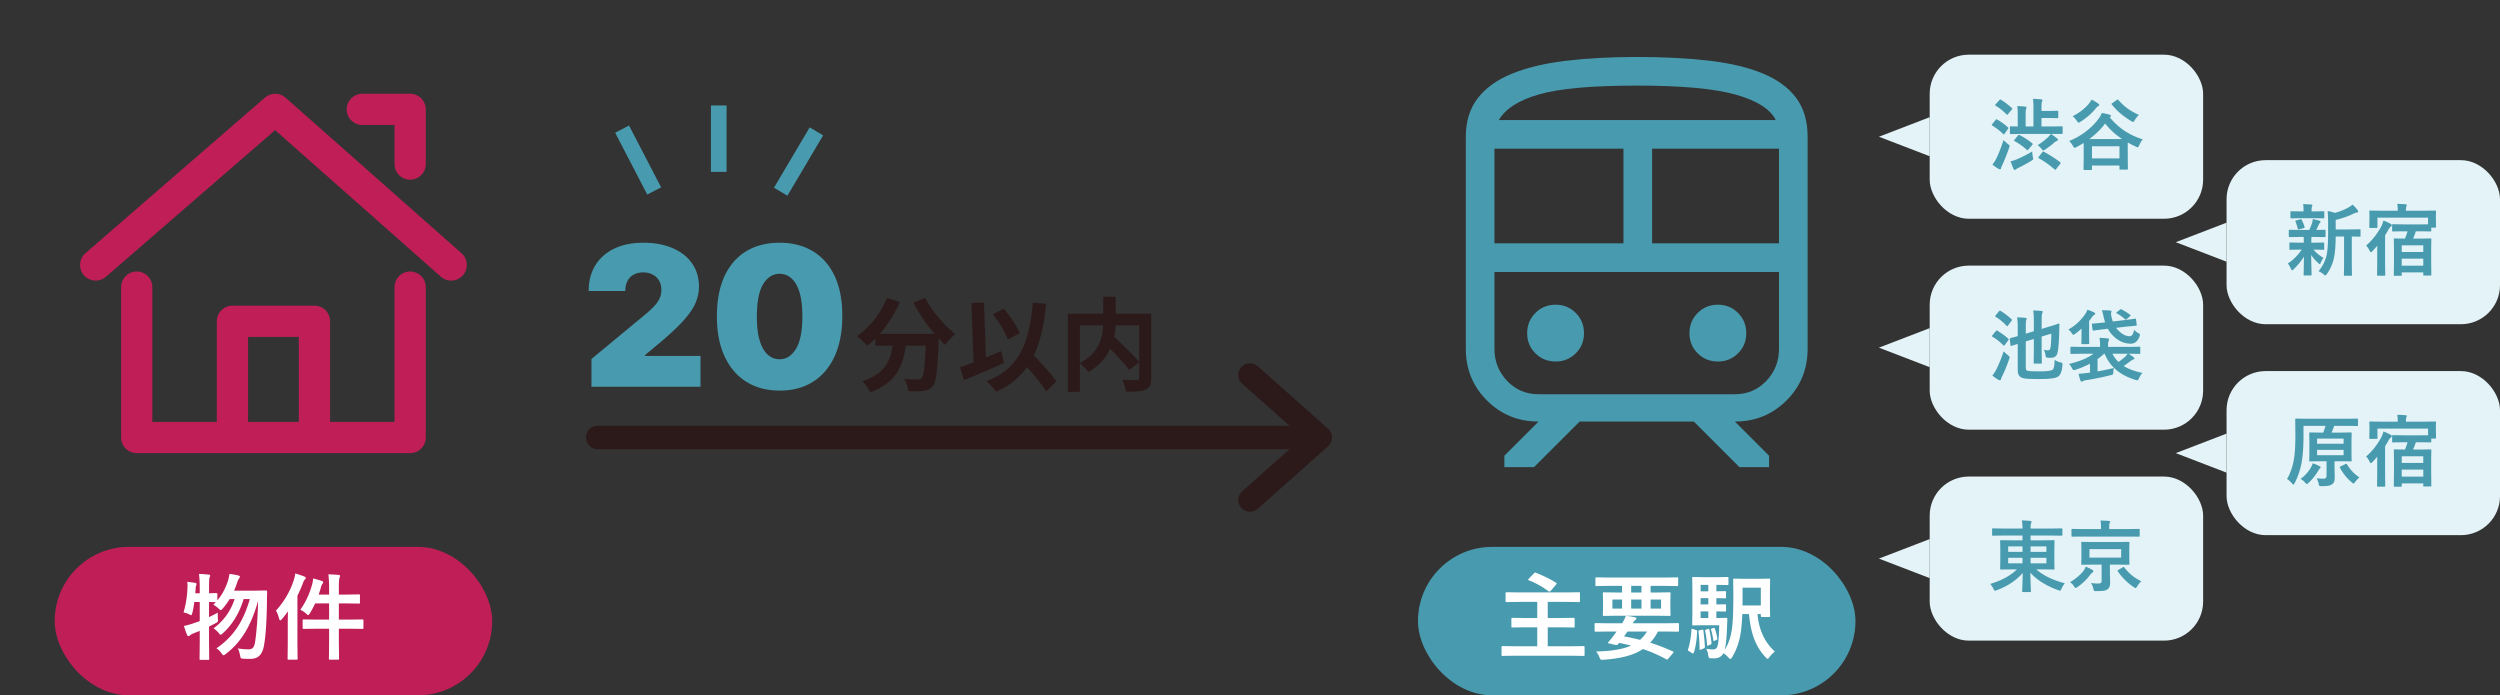
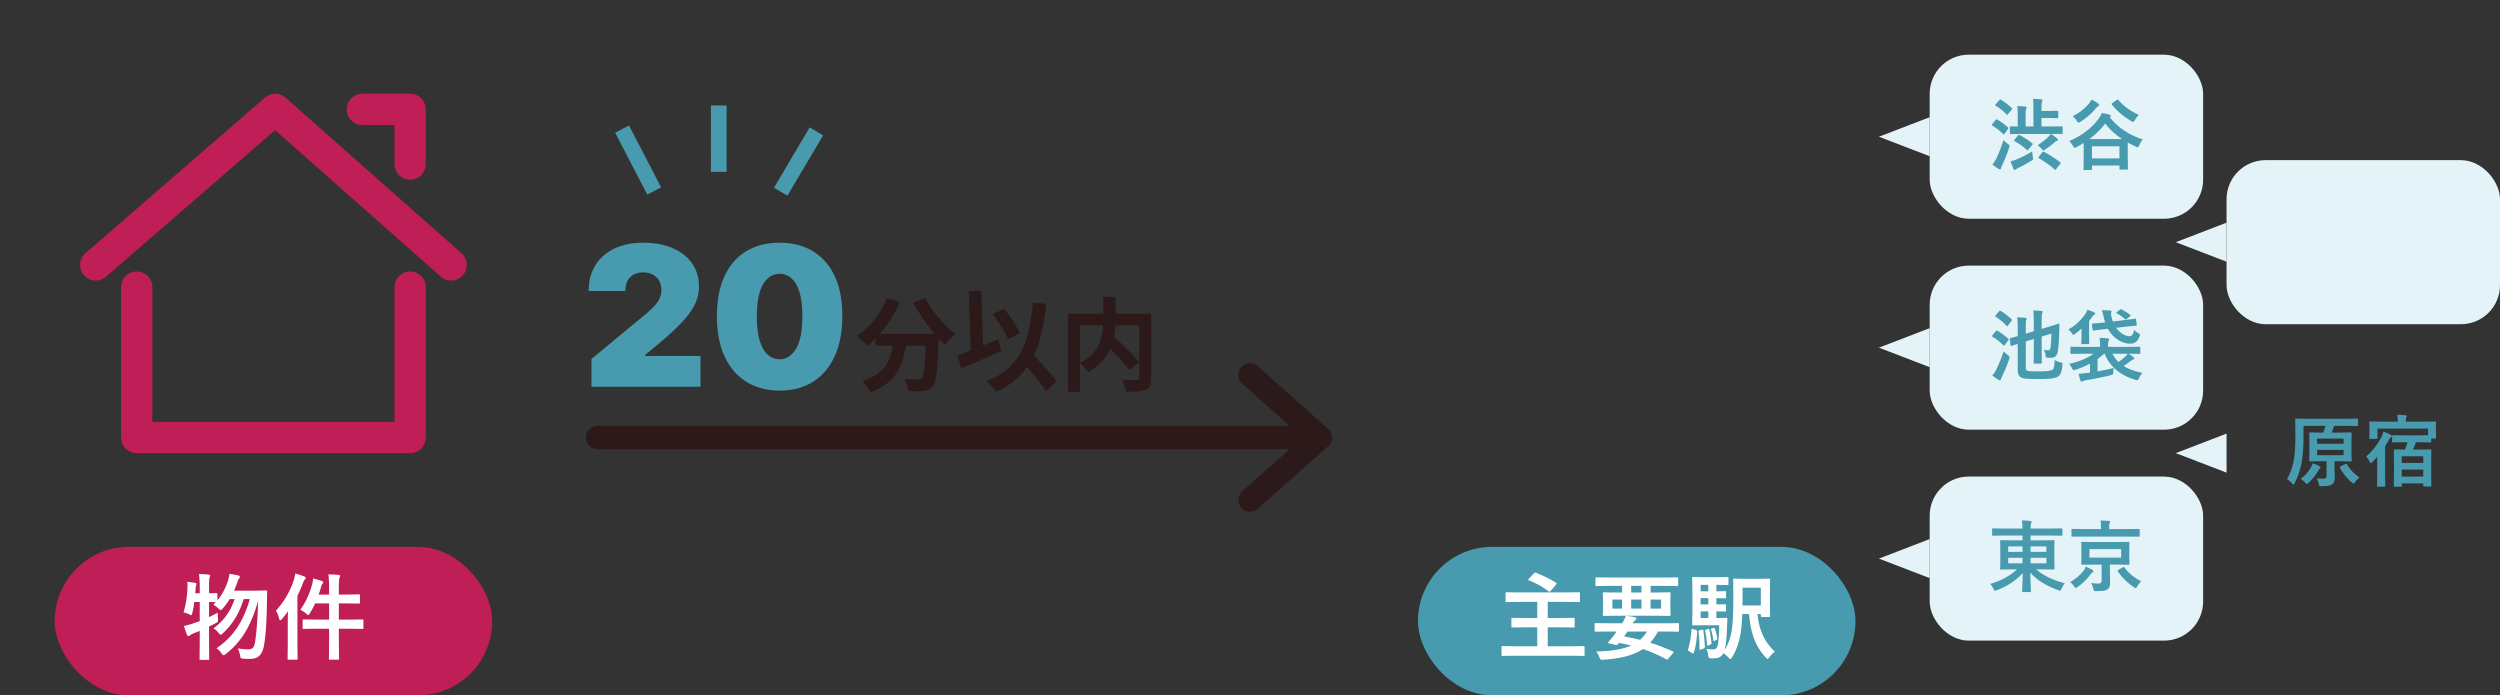
<svg xmlns="http://www.w3.org/2000/svg" width="640" height="178" viewBox="0 0 640 178" fill="none">
  <rect x="0" y="0" width="640" height="178" fill="#333333" stroke="none" />
  <mask id="mask0_1453_20591" style="mask-type:alpha" maskUnits="userSpaceOnUse" x="0" y="0" width="140" height="140">
    <path fill="#D9D9D9" d="M0 0h140v140H0z" />
  </mask>
  <g mask="url(#mask0_1453_20591)" stroke="#BF1E56" stroke-width="8" stroke-linecap="round" stroke-linejoin="round">
    <path d="M105 73.5V112H35V73.5m-10.5-5.67L70.455 28 115.5 67.83M92.75 28H105v14" />
-     <path d="M59.5 112V82.25h21V112" />
  </g>
  <rect x="14" y="140" width="112" height="38" rx="19" fill="#BF1E56" />
  <path d="M46.984 156.77c.586-1.938.922-4.032 1.008-6.282a9.13 9.13 0 00-.047-1.547c.86.102 1.528.192 2.004.27.242.047.364.144.364.293 0 .101-.032.226-.094.375-.07.148-.117.422-.14.82-.032.516-.063.906-.095 1.172h1.149v-1.312c0-1.352-.063-2.563-.188-3.633.907.031 1.73.09 2.473.176.258.023.387.101.387.234 0 .086-.051.254-.153.504-.093.234-.14 1.125-.14 2.672v1.359l1.875-.047c.172 0 .258.082.258.246v1.629c1.14-1.351 2.03-2.976 2.671-4.875.203-.672.348-1.312.434-1.922.969.149 1.719.286 2.25.41.273.079.41.192.41.34 0 .133-.078.293-.234.481-.133.148-.297.515-.492 1.101a23.299 23.299 0 01-.762 1.969h5.59l2.543-.047c.226 0 .34.106.34.317a57.97 57.97 0 00-.047 1.863c-.047 5.148-.282 8.996-.704 11.543-.203 1.391-.617 2.387-1.242 2.988-.562.539-1.34.809-2.332.809-.734 0-1.308-.016-1.722-.047-.391-.024-.621-.078-.692-.164-.062-.07-.129-.297-.199-.68-.14-.726-.332-1.324-.574-1.793.922.156 1.855.235 2.8.235.548 0 .95-.196 1.208-.586.187-.297.332-.766.433-1.407.422-3.046.668-6.504.739-10.371-.938 3.321-2.094 6.078-3.47 8.274a19.99 19.99 0 01-4.757 5.261c-.305.227-.508.34-.61.34-.124 0-.292-.152-.503-.457a4.567 4.567 0 00-1.313-1.312c2.328-1.578 4.215-3.528 5.66-5.848 1.164-1.867 2.125-4.121 2.883-6.762h-1.582c-1.094 3.602-2.863 6.516-5.309 8.743-.257.257-.449.386-.574.386-.117 0-.277-.136-.48-.41a5.945 5.945 0 00-1.348-1.23c2.586-1.891 4.387-4.387 5.403-7.489h-1.266a17.675 17.675 0 01-1.781 2.426c-.25.274-.418.41-.504.41-.094 0-.27-.129-.528-.386a7.118 7.118 0 00-1.37-1.008l.632-.645c-.086 0-.305-.008-.656-.023-.414-.008-.774-.016-1.078-.024v3.868c.953-.461 1.699-.84 2.238-1.137 0 .719.012 1.258.035 1.617.016.188.024.313.024.375 0 .18-.047.316-.141.41-.063.063-.223.16-.48.293a32.24 32.24 0 01-1.676.856v4.066l.047 4.219c0 .125-.016.199-.047.222-.032.024-.106.036-.223.036h-1.945c-.125 0-.2-.016-.223-.047-.023-.032-.035-.102-.035-.211l.047-4.196v-2.976c-.203.086-.762.308-1.676.668-.422.195-.68.34-.773.433-.157.157-.293.235-.41.235-.165 0-.29-.09-.376-.27-.195-.468-.468-1.242-.82-2.32a20.438 20.438 0 002.25-.621c.406-.133 1.008-.34 1.805-.621v-4.899h-1.395a22.803 22.803 0 01-.504 2.813c-.109.383-.21.574-.304.574-.063 0-.239-.082-.528-.246-.375-.188-.847-.348-1.418-.48zm37.078-9.739c.899.024 1.77.071 2.614.141.258.031.386.117.386.258 0 .07-.019.156-.058.258a9.79 9.79 0 00-.082.222c-.117.32-.176 1.211-.176 2.672v1.629h2.04l3.07-.047c.14 0 .226.016.257.047.024.031.035.101.035.211v1.84c0 .125-.02.199-.058.222-.031.024-.11.036-.234.036l-3.07-.047h-2.04v4.148h2.73l3.293-.047c.125 0 .204.016.235.047.023.031.035.102.035.211v1.875c0 .133-.016.215-.047.246-.023.031-.098.047-.223.047l-3.292-.047h-2.73v3.481l.046 4.171c0 .125-.016.204-.047.235-.031.023-.102.035-.21.035H84.46c-.125 0-.2-.016-.223-.047-.023-.031-.035-.105-.035-.223l.047-4.148v-3.504h-3.21l-3.294.047c-.125 0-.203-.02-.234-.059-.024-.031-.035-.109-.035-.234v-1.875c0-.125.02-.199.058-.223.024-.023.094-.035.211-.035l3.293.047h3.211v-4.148h-3.574c-.367.82-.817 1.66-1.348 2.519-.195.32-.34.481-.434.481-.07 0-.246-.129-.527-.387-.383-.367-.879-.695-1.488-.984 1.352-1.907 2.352-4.043 3-6.411a6.417 6.417 0 00.27-1.605c.851.203 1.578.41 2.18.621.273.094.41.215.41.363a.448.448 0 01-.141.328c-.157.157-.301.477-.434.961a40.474 40.474 0 01-.574 1.852h2.66v-1.559c0-1.523-.063-2.73-.188-3.621zm-13.418 9.293c2.094-2.32 3.606-4.898 4.536-7.734a9.09 9.09 0 00.41-1.793c1.078.328 1.844.59 2.297.785.257.117.386.23.386.34 0 .148-.078.293-.234.433-.164.165-.332.485-.504.961a33.508 33.508 0 01-1.394 3.188v12.434l.046 3.667c0 .125-.015.204-.046.235-.032.023-.102.035-.211.035h-2.051c-.125 0-.2-.016-.223-.047-.023-.031-.035-.105-.035-.223l.047-3.667v-5.497c0-.578.016-1.554.047-2.929-.61.843-1.13 1.508-1.559 1.992-.21.211-.347.316-.41.316-.117 0-.21-.144-.281-.433-.25-.907-.524-1.594-.82-2.063z" fill="#fff" />
-   <path d="M233.82 77.486l3.042-1.222c1.638 3.302 4.888 7.072 7.722 9.256-.832.65-2.028 1.898-2.626 2.782-.546-.494-1.092-1.066-1.664-1.664v.182c-.286 7.852-.598 10.92-1.508 12.012-.65.832-1.352 1.092-2.366 1.222-.884.13-2.392.13-3.926.078-.052-.936-.468-2.236-1.014-3.12 1.43.104 2.782.13 3.432.13.468 0 .754-.052 1.04-.364.52-.546.806-2.86 1.04-8.294h-5.122c-.65 4.992-2.34 9.438-9.074 11.96-.39-.884-1.3-2.158-2.054-2.86 5.876-1.898 7.228-5.304 7.748-9.1h-4.394v-1.82a19.59 19.59 0 01-2.08 1.872c-.572-.702-1.898-1.95-2.652-2.496 3.25-2.184 6.11-5.772 7.67-9.724l3.328.962a31.183 31.183 0 01-5.148 8.19h14.04c-2.054-2.392-4.004-5.252-5.434-7.982zm27.248 7.8l-3.042 1.612c-.65-1.794-2.314-4.524-3.874-6.448l2.808-1.404c1.69 1.898 3.328 4.446 4.108 6.24zm-4.758 4.602l.702 3.042a450.18 450.18 0 01-10.218 4.394l-1.04-3.302a71.584 71.584 0 003.458-1.274l-.52-15.184 3.224-.13.468 14.066c1.3-.546 2.626-1.092 3.926-1.612zm14.118 7.774l-2.652 2.574c-.962-1.69-2.938-4.082-4.862-6.266-1.898 2.704-4.472 4.784-7.904 6.318-.442-.676-1.716-2.08-2.47-2.73 8.242-3.12 10.92-9.412 11.882-20.098l3.406.312c-.546 5.33-1.482 9.672-3.172 13.208 2.158 2.236 4.576 4.862 5.772 6.682zm6.032-14.352v9.594c4.914-2.548 5.798-6.396 5.928-9.594h-5.928zm18.252-3.016v16.432c0 1.664-.338 2.522-1.43 3.016-1.066.494-2.73.546-5.044.546-.104-.884-.572-2.262-1.014-3.068 1.534.078 3.276.052 3.77.052.494-.026.65-.156.65-.624V83.31h-6.058a19.705 19.705 0 01-.364 2.938c2.21 2.002 5.018 4.68 6.422 6.474l-2.548 2.002c-1.04-1.43-2.99-3.536-4.888-5.434-1.014 2.184-2.756 4.316-5.59 5.98-.442-.624-1.404-1.716-2.158-2.288v7.332h-3.094v-20.02h9.048v-4.316h3.198v4.316h9.1z" fill="#2C1A1B" />
+   <path d="M233.82 77.486l3.042-1.222c1.638 3.302 4.888 7.072 7.722 9.256-.832.65-2.028 1.898-2.626 2.782-.546-.494-1.092-1.066-1.664-1.664v.182c-.286 7.852-.598 10.92-1.508 12.012-.65.832-1.352 1.092-2.366 1.222-.884.13-2.392.13-3.926.078-.052-.936-.468-2.236-1.014-3.12 1.43.104 2.782.13 3.432.13.468 0 .754-.052 1.04-.364.52-.546.806-2.86 1.04-8.294h-5.122c-.65 4.992-2.34 9.438-9.074 11.96-.39-.884-1.3-2.158-2.054-2.86 5.876-1.898 7.228-5.304 7.748-9.1h-4.394v-1.82a19.59 19.59 0 01-2.08 1.872c-.572-.702-1.898-1.95-2.652-2.496 3.25-2.184 6.11-5.772 7.67-9.724l3.328.962a31.183 31.183 0 01-5.148 8.19h14.04c-2.054-2.392-4.004-5.252-5.434-7.982zm27.248 7.8l-3.042 1.612c-.65-1.794-2.314-4.524-3.874-6.448l2.808-1.404c1.69 1.898 3.328 4.446 4.108 6.24zm-4.758 4.602a450.18 450.18 0 01-10.218 4.394l-1.04-3.302a71.584 71.584 0 003.458-1.274l-.52-15.184 3.224-.13.468 14.066c1.3-.546 2.626-1.092 3.926-1.612zm14.118 7.774l-2.652 2.574c-.962-1.69-2.938-4.082-4.862-6.266-1.898 2.704-4.472 4.784-7.904 6.318-.442-.676-1.716-2.08-2.47-2.73 8.242-3.12 10.92-9.412 11.882-20.098l3.406.312c-.546 5.33-1.482 9.672-3.172 13.208 2.158 2.236 4.576 4.862 5.772 6.682zm6.032-14.352v9.594c4.914-2.548 5.798-6.396 5.928-9.594h-5.928zm18.252-3.016v16.432c0 1.664-.338 2.522-1.43 3.016-1.066.494-2.73.546-5.044.546-.104-.884-.572-2.262-1.014-3.068 1.534.078 3.276.052 3.77.052.494-.026.65-.156.65-.624V83.31h-6.058a19.705 19.705 0 01-.364 2.938c2.21 2.002 5.018 4.68 6.422 6.474l-2.548 2.002c-1.04-1.43-2.99-3.536-4.888-5.434-1.014 2.184-2.756 4.316-5.59 5.98-.442-.624-1.404-1.716-2.158-2.288v7.332h-3.094v-20.02h9.048v-4.316h3.198v4.316h9.1z" fill="#2C1A1B" />
  <path d="M151.415 99v-7.102l13.565-11.222c.9-.746 1.669-1.444 2.308-2.095.651-.663 1.149-1.344 1.492-2.042.355-.698.532-1.474.532-2.326 0-.935-.201-1.734-.603-2.397a3.913 3.913 0 00-1.634-1.527c-.698-.367-1.503-.55-2.414-.55-.912 0-1.717.183-2.415.55a3.825 3.825 0 00-1.598 1.616c-.379.71-.568 1.574-.568 2.592h-9.375c0-2.557.574-4.758 1.722-6.605 1.148-1.846 2.77-3.267 4.865-4.261 2.095-.995 4.551-1.492 7.369-1.492 2.911 0 5.433.468 7.563 1.403 2.143.923 3.794 2.225 4.954 3.906 1.172 1.681 1.758 3.652 1.758 5.913 0 1.397-.29 2.787-.87 4.172-.58 1.373-1.622 2.895-3.125 4.564s-3.64 3.657-6.41 5.966l-3.409 2.84v.213h14.205V99h-27.912zm48.162.994c-3.302-.011-6.155-.775-8.558-2.29-2.403-1.515-4.256-3.7-5.558-6.552-1.302-2.853-1.947-6.274-1.935-10.263.012-4 .663-7.398 1.953-10.192 1.302-2.793 3.149-4.918 5.54-6.374 2.403-1.456 5.256-2.184 8.558-2.184 3.303 0 6.155.734 8.558 2.202 2.403 1.456 4.256 3.58 5.558 6.374 1.302 2.794 1.947 6.185 1.935 10.174 0 4.013-.651 7.446-1.953 10.299-1.302 2.852-3.155 5.036-5.557 6.551-2.392 1.504-5.238 2.255-8.541 2.255zm0-8.025c1.705 0 3.101-.888 4.19-2.664 1.101-1.787 1.646-4.592 1.634-8.416 0-2.497-.249-4.54-.746-6.126-.497-1.586-1.184-2.758-2.059-3.515-.876-.77-1.883-1.154-3.019-1.154-1.704 0-3.095.864-4.173 2.592-1.077 1.728-1.627 4.463-1.651 8.203-.012 2.545.231 4.64.728 6.286.497 1.633 1.184 2.84 2.06 3.622.888.781 1.9 1.172 3.036 1.172z" fill="#489BAE" />
  <path d="M209 33.635l-9.141 15.44M184.004 27l-.007 17m-16.526 4.881l-8.214-15.825" stroke="#489BAE" stroke-width="4" />
  <path d="M320 96l18 16-18 16m-167-16h179.5" stroke="#2C1A1B" stroke-width="6" stroke-linecap="round" stroke-linejoin="round" />
  <mask id="mask1_1453_20591" style="mask-type:alpha" maskUnits="userSpaceOnUse" x="349" y="0" width="140" height="140">
    <path fill="#D9D9D9" d="M349 0h140v140H349z" />
  </mask>
  <g mask="url(#mask1_1453_20591)">
-     <path d="M375.25 89.295V35c0-3.926 1.015-7.207 3.044-9.844 2.029-2.636 4.938-4.729 8.725-6.278 3.788-1.55 8.391-2.652 13.808-3.31 5.417-.656 11.475-.984 18.173-.984 6.965 0 13.157.318 18.575.955 5.418.637 9.992 1.73 13.723 3.28 3.731 1.549 6.572 3.631 8.524 6.248 1.952 2.616 2.928 5.927 2.928 9.933v54.295c0 5.212-1.801 9.62-5.402 13.22-3.601 3.601-8.007 5.402-13.22 5.402l8.75 8.75v2.916h-7.591l-11.666-11.666h-29.242l-11.667 11.666h-7.59v-2.916l8.75-8.75c-5.213 0-9.62-1.801-13.22-5.402-3.601-3.6-5.402-8.008-5.402-13.22zM419 21.912c-11.525 0-19.88.755-25.065 2.265-5.185 1.509-8.597 3.696-10.234 6.56h70.897c-1.378-2.8-4.794-4.97-10.245-6.512-5.452-1.542-13.903-2.313-25.353-2.313zm-36.421 40.385h33.033v-24.23h-33.033v24.23zm40.362 0h32.48v-24.23h-32.48v24.23zm-24.694 30.251c2.021 0 3.736-.697 5.143-2.092 1.407-1.395 2.111-3.115 2.111-5.162 0-2.047-.704-3.774-2.111-5.18-1.407-1.408-3.122-2.112-5.143-2.112-2.047 0-3.774.704-5.181 2.111-1.407 1.407-2.111 3.134-2.111 5.18 0 2.047.704 3.768 2.111 5.163 1.407 1.395 3.134 2.092 5.181 2.092zm41.543 0c2.022 0 3.737-.697 5.144-2.092s2.111-3.115 2.111-5.162c0-2.047-.704-3.774-2.111-5.18-1.407-1.408-3.122-2.112-5.144-2.112-2.046 0-3.773.704-5.18 2.111-1.407 1.407-2.111 3.134-2.111 5.18 0 2.047.704 3.768 2.111 5.163 1.407 1.395 3.134 2.092 5.18 2.092zm-45.918 8.376h50.256c3.183 0 5.861-1.132 8.034-3.397 2.173-2.265 3.259-5.009 3.259-8.232V69.626h-72.842v19.669c0 3.223 1.086 5.967 3.259 8.232 2.172 2.265 4.85 3.397 8.034 3.397z" fill="#489BAE" />
-   </g>
+     </g>
  <rect x="363" y="140" width="112" height="38" rx="19" fill="#489BAE" />
  <path d="M390.488 160.59l-3.316.047c-.125 0-.199-.016-.223-.047-.023-.031-.035-.106-.035-.223v-1.969c0-.156.086-.234.258-.234l3.316.047h3.047v-4.125h-4.605l-3.246.047c-.125 0-.2-.016-.223-.047-.023-.031-.035-.102-.035-.211v-2.004c0-.125.015-.199.047-.223.031-.023.101-.035.211-.035l3.246.047H401l3.211-.047c.125 0 .199.016.223.047.023.031.035.102.035.211v2.004c0 .125-.016.199-.047.223-.031.023-.102.035-.211.035l-3.211-.047h-4.781v4.125h3.316l3.305-.047c.18 0 .269.078.269.234v1.969c0 .125-.015.203-.047.235-.023.023-.097.035-.222.035l-3.305-.047h-3.316v4.851h6.164l3-.046c.179 0 .269.078.269.234v2.027c0 .125-.015.199-.047.223-.031.023-.105.035-.222.035l-3-.047h-14.707l-3.024.047c-.125 0-.199-.016-.222-.047-.024-.031-.035-.101-.035-.211v-2.027c0-.156.085-.234.257-.234l3.024.046h5.859v-4.851h-3.047zm2.696-13.969c2.086.836 3.804 1.691 5.156 2.567.109.07.164.136.164.199 0 .054-.047.14-.141.258l-1.418 1.64c-.125.125-.218.188-.281.188-.055 0-.129-.032-.223-.094a21.317 21.317 0 00-5.039-2.813c-.125-.046-.187-.101-.187-.164 0-.039.055-.129.164-.269l1.324-1.36c.125-.125.219-.187.281-.187.039 0 .106.012.2.035zm18.539 3.363l-3.024.047c-.125 0-.203-.015-.234-.047-.024-.031-.035-.101-.035-.211v-1.711c0-.124.019-.199.058-.222.024-.024.094-.035.211-.035l3.024.047h14.589l3.024-.047c.125 0 .203.015.234.047.024.031.035.101.035.21v1.711c0 .125-.015.2-.046.223-.032.024-.106.035-.223.035l-3.024-.047h-3.761v1.7h1.511l3.329-.047c.132 0 .211.015.234.047.023.031.035.105.035.222l-.047 1.77v1.957l.047 1.769c0 .133-.015.211-.047.235-.031.023-.105.035-.222.035l-3.329-.047h-10.136l-3.34.047c-.125 0-.199-.016-.223-.047-.023-.031-.035-.105-.035-.223l.047-1.769v-1.957l-.047-1.77c0-.133.016-.211.047-.234.031-.024.102-.035.211-.035l3.34.047h1.324v-1.7h-3.527zm13.511 5.813v-2.309h-2.683v2.309h2.683zm-5.015 0v-2.309h-2.637v2.309h2.637zm-7.442 0h2.473v-2.309h-2.473v2.309zm4.805-4.113h2.637v-1.7h-2.637v1.7zm-6.152 9.984l-2.977.047c-.156 0-.234-.086-.234-.258v-1.711c0-.156.078-.234.234-.234l2.977.047h3.843c.368-.563.68-1.196.938-1.899.812.07 1.594.192 2.344.363.242.063.363.168.363.317 0 .14-.086.265-.258.375-.172.109-.406.39-.703.844h8.648l2.977-.047c.156 0 .234.078.234.234v1.711c0 .172-.078.258-.234.258l-2.977-.047h-2.167a12.456 12.456 0 01-1.993 2.859c1.743.539 3.672 1.282 5.789 2.227.125.055.188.117.188.187 0 .063-.047.153-.141.27l-1.172 1.371c-.179.188-.289.281-.328.281a.4.4 0 01-.176-.07c-2.062-1.117-4.07-1.996-6.023-2.637-2.219 1.524-5.57 2.434-10.055 2.731a7.788 7.788 0 01-.41.023c-.187 0-.324-.051-.41-.152-.07-.078-.16-.258-.269-.539a5.3 5.3 0 00-.833-1.442c3.875-.07 6.86-.574 8.954-1.511-.571-.149-1.586-.379-3.047-.692-.016.016-.106.125-.27.328-.125.149-.269.223-.433.223-.063 0-.133-.008-.211-.023l-1.735-.387c-.133-.031-.199-.09-.199-.176 0-.047.02-.094.059-.141l.574-.691c.359-.406.656-.781.891-1.125l.667-.914h-2.425zm10.207 0h-4.992c-.305.453-.602.867-.891 1.242 1.523.289 2.891.586 4.101.891a9.456 9.456 0 001.782-2.133zm18.48-1.606h-4.137l-2.507.047c-.133 0-.211-.019-.235-.058-.023-.031-.035-.11-.035-.235l.047-2.918v-5.976l-.047-2.953c0-.125.016-.199.047-.223.031-.023.105-.035.223-.035l2.507.047h3.868l2.379-.047c.125 0 .199.016.222.047.024.031.035.101.035.211v1.535c0 .125-.015.203-.046.234-.032.024-.102.035-.211.035l-2.379-.046h-.457v1.652l2.214-.047c.125 0 .2.016.223.047.024.031.035.101.035.211v1.324c0 .125-.015.199-.047.223-.031.023-.101.035-.211.035l-.667-.012a84.105 84.105 0 00-1.547-.035v1.605l2.214-.023c.125 0 .2.012.223.035.024.024.035.094.035.211v1.348c0 .125-.015.199-.047.222-.031.024-.101.036-.211.036-.031 0-.132-.004-.304-.012-.578-.016-1.215-.027-1.91-.035v1.699h.433l2.11-.047c.179 0 .269.074.269.223v.093l-.07 1.582c-.086 3.118-.297 5.231-.633 6.34.992-1.539 1.633-3.453 1.922-5.742.211-1.531.316-4.371.316-8.519l-.047-3.739c0-.132.02-.211.059-.234.031-.023.109-.035.234-.035l2.684.047h3.504l2.683-.047c.141 0 .227.015.258.047.024.031.035.105.035.222l-.046 2.403v4.511l.046 2.368c0 .125-.015.203-.046.234-.04.023-.122.035-.247.035h-1.816c-.18 0-.269-.098-.269-.293v-.457h-.844c.344 4.031 1.824 7.231 4.441 9.598-.406.297-.875.769-1.406 1.418-.211.304-.363.457-.457.457-.094 0-.254-.129-.481-.387-1.406-1.477-2.457-3.238-3.152-5.285-.547-1.617-.922-3.551-1.125-5.801h-1.723a48.567 48.567 0 01-.339 4.371c-.344 2.539-1.106 4.778-2.286 6.715-.187.289-.324.434-.41.434-.078 0-.246-.129-.504-.387a7.059 7.059 0 00-1.289-1.125c-.476.883-1.254 1.324-2.332 1.324-.476 0-.82-.008-1.031-.023-.195-.024-.316-.074-.363-.153-.039-.07-.094-.285-.164-.644a5.451 5.451 0 00-.481-1.606c.719.094 1.313.141 1.781.141.446 0 .774-.207.985-.621.312-.711.488-2.567.527-5.567zm10.653-9.621h-4.676v2.11c0 1.14-.008 1.957-.024 2.449h4.7v-4.559zm-15.411 7.77h1.969v-1.699h-1.969v1.699zm0-6.832h1.969v-1.652h-1.969v1.652zm0 3.351h1.969v-1.605h-1.969v1.605zm-1.968 6.293l.726.247c.172.054.274.105.305.152.023.039.035.121.035.246-.078 2.172-.359 3.973-.844 5.402-.054.149-.129.223-.222.223a.377.377 0 01-.211-.082l-.844-.551c-.164-.078-.246-.16-.246-.246 0-.039.019-.109.058-.211.454-1.359.743-3.031.868-5.015.007-.157.046-.235.117-.235.031 0 .117.024.258.07zm2.308.188c.11-.016.18-.023.211-.023.086 0 .137.074.152.222.219 1.766.348 3.18.387 4.242 0 .172-.097.293-.293.364l-.75.269a.84.84 0 01-.222.059c-.071 0-.106-.074-.106-.223 0-1.523-.09-3-.269-4.43a1.197 1.197 0 01-.012-.129c0-.101.101-.175.305-.222l.597-.129zm1.559-.188a.63.63 0 01.187-.046c.071 0 .121.074.153.222.211.946.394 2.086.55 3.422v.106c0 .117-.097.218-.293.304l-.503.211a.65.65 0 01-.223.082c-.063 0-.098-.074-.106-.222-.109-1.399-.277-2.59-.503-3.575a.803.803 0 01-.024-.14c0-.063.086-.129.258-.199l.504-.165zm1.418-.257a.428.428 0 01.164-.047c.055 0 .105.058.152.176.274.75.488 1.593.645 2.531a.873.873 0 01.011.117c0 .086-.066.168-.199.246l-.515.258a.402.402 0 01-.188.07c-.062 0-.101-.062-.117-.187-.188-1.18-.387-2.086-.598-2.719a.57.57 0 01-.035-.152c0-.055.074-.106.223-.153l.457-.14z" fill="#fff" />
  <rect x="494" y="14" width="70" height="42" rx="10" fill="#E4F3F7" />
  <path d="M481 35l13-5v10l-13-5z" fill="#E4F3F7" />
  <path d="M517.545 34.285l-2.783.04c-.104 0-.17-.014-.196-.04-.019-.026-.029-.084-.029-.176v-1.552c0-.105.013-.166.039-.186.026-.02.088-.03.186-.03l1.777.04v-3.106c0-.95-.039-1.656-.117-2.119.729.02 1.416.065 2.06.137.215.026.323.094.323.205a.984.984 0 01-.117.4c-.085.157-.127.596-.127 1.319v3.164h2.001v-4.707c0-1.042-.039-1.833-.117-2.373.762.02 1.462.065 2.1.137.215.019.322.084.322.195 0 .11-.039.244-.117.4-.085.163-.127.59-.127 1.28v1.084h2.178l1.904-.04c.104 0 .166.013.186.04.019.026.029.084.029.175v1.465c0 .104-.013.166-.039.186-.026.02-.085.029-.176.029l-1.904-.04h-2.178v2.169h2.441l2.784-.04c.13 0 .195.072.195.216v1.503c0 .15-.065.225-.195.225h-2.764c.736.534 1.247.921 1.533 1.162.15.11.225.222.225.332 0 .15-.114.257-.342.323-.13.039-.329.166-.596.38-.56.528-1.341 1.127-2.343 1.797-.241.163-.401.244-.479.244-.104 0-.251-.133-.439-.4a5.312 5.312 0 00-.997-.957c1.055-.677 1.941-1.364 2.657-2.06.28-.26.521-.534.722-.82h-7.48zm-7.49 7.852a7.92 7.92 0 001.025-1.602c.58-1.204 1.191-2.763 1.836-4.678.313.333.68.668 1.104 1.006.292.215.439.381.439.498 0 .085-.039.238-.117.46a43.88 43.88 0 01-1.787 4.482c-.183.39-.28.654-.293.79-.02.163-.101.245-.244.245a.734.734 0 01-.381-.098 13.222 13.222 0 01-1.582-1.103zm10.205-3.38c0 .444.052.932.156 1.466.052.227.078.38.078.459 0 .13-.166.296-.498.498a39.321 39.321 0 01-3.32 1.806c-.391.209-.609.342-.655.4-.071.092-.153.137-.244.137s-.185-.08-.283-.244c-.234-.475-.498-1.142-.791-2.002a7.77 7.77 0 001.553-.478 31.504 31.504 0 004.004-2.041zm2.978.099a29.88 29.88 0 014.16 2.666c.092.071.137.136.137.195 0 .052-.032.12-.097.205l-1.055 1.357c-.104.124-.179.186-.225.186-.045 0-.127-.046-.244-.137a22.388 22.388 0 00-3.994-2.832c-.078-.046-.117-.088-.117-.127 0-.045.039-.12.117-.224l.879-1.143c.097-.13.182-.195.254-.195a.52.52 0 01.185.048zm-6.22-4.278a16.87 16.87 0 013.242 2.12c.078.058.117.12.117.185 0 .045-.046.123-.137.234l-.976 1.162c-.104.124-.186.186-.244.186-.033 0-.092-.033-.176-.098-.847-.814-1.888-1.562-3.125-2.246-.078-.046-.117-.091-.117-.137 0-.045.045-.127.136-.244l.879-1.064c.078-.098.153-.147.225-.147a.52.52 0 01.176.05zm-4.815-9.062c.918.547 1.865 1.263 2.842 2.148.078.059.117.11.117.156s-.049.127-.146.244l-.957 1.133c-.105.137-.176.205-.215.205-.033 0-.088-.036-.166-.107a14.026 14.026 0 00-2.793-2.236c-.085-.053-.127-.101-.127-.147 0-.046.045-.124.137-.234l.927-1.035c.111-.118.186-.176.225-.176.026 0 .078.016.156.049zm-.928 5.088c1.088.625 2.009 1.295 2.764 2.011.078.065.117.12.117.166 0 .059-.045.144-.136.254l-.821 1.162c-.104.15-.179.225-.224.225-.059 0-.118-.04-.176-.117-.729-.73-1.657-1.452-2.783-2.168-.092-.065-.137-.117-.137-.157 0-.032.045-.107.137-.224l.859-1.055c.085-.11.16-.166.225-.166.039 0 .097.023.175.069zm37.286 5.078c-.326.325-.638.846-.938 1.562-.15.32-.27.479-.361.479-.078 0-.238-.062-.479-.186a29.761 29.761 0 01-2.08-1.055v3.262l.039 3.457c0 .104-.016.17-.049.196-.026.019-.088.029-.185.029h-1.709c-.104 0-.166-.017-.186-.049-.019-.02-.029-.078-.029-.176v-.82h-7.041v.937c0 .137-.072.205-.215.205h-1.709c-.111 0-.179-.013-.205-.039-.019-.026-.029-.081-.029-.166l.039-3.515v-1.64c0-.802-.007-1.322-.02-1.563-.618.39-1.23.745-1.836 1.064-.241.117-.403.176-.488.176-.091 0-.225-.153-.4-.46-.345-.611-.677-1.038-.996-1.278a18.082 18.082 0 004.521-2.608c1.211-.95 2.23-1.995 3.057-3.135a5.68 5.68 0 00.8-1.435c.788.123 1.469.277 2.042.459.188.065.283.153.283.264 0 .11-.062.218-.186.322l-.097.078c2.226 2.702 5.045 4.58 8.457 5.635zm-13.018 1.758v3.105h7.041V37.44h-7.041zm-.684-1.837h8.428c-1.764-1.158-3.219-2.486-4.365-3.984-1.042 1.413-2.396 2.741-4.063 3.984zm12.705-6.181a5.56 5.56 0 00-1.064 1.338c-.189.306-.329.459-.42.459-.085 0-.231-.065-.439-.196-2.032-1.184-3.705-2.61-5.02-4.277-.052-.065-.078-.117-.078-.156 0-.052.075-.12.225-.205l1.132-.801c.111-.065.192-.098.245-.098.039 0 .097.04.175.117a13.654 13.654 0 002.5 2.286c.756.527 1.67 1.038 2.744 1.533zm-12.119-3.916c.515.234 1.088.573 1.719 1.015.163.111.244.225.244.342 0 .117-.101.231-.303.342-.136.078-.315.238-.537.479-1.067 1.334-2.395 2.5-3.984 3.496-.228.15-.381.224-.459.224-.111 0-.257-.146-.439-.44-.339-.513-.7-.92-1.084-1.22a13.035 13.035 0 004.003-3.017 7.08 7.08 0 00.84-1.221z" fill="#489BAE" />
  <rect x="494" y="68" width="70" height="42" rx="10" fill="#E4F3F7" />
  <path d="M481 89l13-5v10l-13-5z" fill="#E4F3F7" />
  <path d="M525.982 92.123c.469.32.977.537 1.524.654.221.059.358.105.41.137.052.046.078.127.078.244 0 .052-.003.134-.01.244-.091 1.446-.413 2.41-.966 2.891-.339.273-.889.465-1.651.576-.762.11-1.865.166-3.31.166-1.719 0-2.901-.039-3.545-.117-.489-.059-.866-.166-1.133-.322-.56-.313-.84-.931-.84-1.856v-6.699l-1.601.498a.47.47 0 01-.127.03c-.072 0-.114-.076-.127-.225l-.186-1.543v-.078c0-.079.075-.14.225-.186a32.522 32.522 0 001.816-.498v-2.217c0-1.048-.052-1.907-.156-2.578.859.02 1.553.059 2.08.117.241.04.361.111.361.215 0 .046-.036.166-.107.362-.078.214-.117.774-.117 1.68v1.806l2.06-.625v-2.422c0-1.309-.052-2.275-.156-2.9.944.026 1.637.068 2.08.126.228.02.342.085.342.196 0 .084-.039.23-.117.44-.098.227-.147.894-.147 2.001v1.963l1.66-.508a36.381 36.381 0 002.09-.654c.384-.13.58-.199.586-.205h.049c.104 0 .156.062.156.186l-.039 2.021c-.078 2.91-.254 4.756-.527 5.537-.235.677-.785 1.016-1.651 1.016-.377 0-.66-.013-.849-.04-.202-.019-.323-.061-.362-.126-.039-.059-.078-.228-.117-.508a3.998 3.998 0 00-.459-1.387c.41.098.746.147 1.006.147.339 0 .557-.14.654-.42.15-.43.245-1.716.284-3.858l-2.481.752V89.8l.039 3.056c0 .105-.013.17-.039.196-.026.02-.094.03-.205.03h-1.621c-.104 0-.166-.014-.186-.04-.019-.026-.029-.088-.029-.185l.039-3.057v-3.02l-2.06.615v6.622c0 .449.101.729.302.84.215.143 1.296.214 3.243.214 1.953 0 3.085-.166 3.398-.498.273-.3.42-1.116.439-2.451zm-15.947 4.014c.378-.45.707-.948.986-1.494a34.99 34.99 0 001.915-4.707c.312.332.68.667 1.103 1.005.28.222.42.394.42.518 0 .085-.039.238-.117.459a33.38 33.38 0 01-1.807 4.424c-.15.286-.247.543-.293.771-.045.163-.133.244-.263.244a.712.712 0 01-.362-.117 11.146 11.146 0 01-1.582-1.103zm2.119-16.553c.957.58 1.892 1.292 2.803 2.139.078.078.117.13.117.156 0 .039-.039.12-.117.244l-.898 1.201c-.092.124-.16.186-.205.186-.04 0-.092-.03-.157-.088-.898-.964-1.839-1.738-2.822-2.324-.091-.059-.137-.105-.137-.137 0-.04.046-.114.137-.225l.879-1.054c.098-.105.176-.157.234-.157a.39.39 0 01.166.059zm-.84 5.078a15.42 15.42 0 012.784 2.041c.091.072.136.137.136.195 0 .046-.039.12-.117.225l-.879 1.182c-.097.13-.172.195-.224.195-.039 0-.091-.033-.157-.098a13.78 13.78 0 00-2.802-2.207c-.078-.058-.117-.11-.117-.156 0-.032.032-.091.097-.176l.86-1.064c.11-.13.198-.196.263-.196.039 0 .091.02.156.06zm21.407 5.898l-2.5.04c-.131 0-.196-.072-.196-.215v-1.407c0-.143.065-.214.196-.214l2.5.039h4.902v-.156c0-.827-.046-1.55-.137-2.169.463.014 1.149.062 2.061.147.241.033.361.117.361.254 0 .117-.042.264-.127.44-.078.182-.117.618-.117 1.308v.176h5.547l2.5-.04c.098 0 .156.014.176.04.013.02.019.078.019.175v1.407c0 .104-.01.166-.029.185-.02.02-.075.03-.166.03l-2.5-.04h-.283c.514.326.94.626 1.279.899.124.078.186.179.186.303 0 .136-.088.221-.264.254-.169.058-.384.185-.645.38a46.4 46.4 0 01-1.816 1.3c1.296.807 2.9 1.396 4.814 1.767-.319.325-.618.784-.898 1.377-.156.345-.303.517-.439.517-.072 0-.212-.032-.42-.097-3.959-1.172-6.605-3.405-7.94-6.7h-.137c-.436.417-.996.876-1.679 1.377v3.145a63.854 63.854 0 004.16-.879c-.059.241-.101.606-.127 1.094-.007.3-.042.478-.107.537-.059.065-.235.133-.528.205a70.582 70.582 0 01-6.406 1.299c-.391.091-.638.172-.742.244-.117.078-.215.117-.293.117-.137 0-.244-.088-.322-.263-.137-.359-.303-.938-.499-1.739a34.303 34.303 0 002.139-.215c.202-.02.469-.052.801-.097V93.1a24.872 24.872 0 01-3.721 1.562c-.247.065-.4.098-.459.098-.117 0-.263-.166-.439-.498-.228-.456-.482-.824-.762-1.104 2.656-.605 4.743-1.471 6.26-2.597h-3.203zm9.609 2.1a16.128 16.128 0 001.777-1.396 4.67 4.67 0 00.557-.703h-3.877a7.523 7.523 0 001.543 2.1zm4.248-11.084c.052-.006.091-.01.117-.01.072 0 .114.072.127.215l.176 1.338c.013.059.02.098.02.117 0 .072-.072.12-.215.147-1.218.11-2.103.195-2.657.254l-2.421.283c.13.202.27.374.42.517 1.028 1.094 2.047 1.641 3.056 1.641.554 0 .928-.547 1.123-1.64.261.286.599.553 1.016.8.325.163.488.303.488.42 0 .065-.036.218-.107.46-.45 1.243-1.201 1.864-2.256 1.864-1.738 0-3.307-.739-4.707-2.216a6.99 6.99 0 01-1.133-1.602l-1.045.117a214.938 214.938 0 00-2.617.342.939.939 0 01-.117.01c-.078 0-.127-.072-.147-.215l-.176-1.338v-.098c0-.084.069-.133.206-.146l.371-.03c.625-.051 1.38-.126 2.265-.224l.557-.059a11.872 11.872 0 01-.479-1.826c-.11-.475-.231-.901-.361-1.279.762 0 1.403.02 1.924.059.358.02.537.107.537.263a.691.691 0 01-.078.283.849.849 0 00-.039.284c0 .169.026.38.078.634.098.489.225.941.381 1.358l3.056-.362a90.641 90.641 0 002.002-.263c.411-.059.622-.091.635-.098zm-17.07 2.764c1.751-.957 3.219-2.318 4.404-4.082a3.83 3.83 0 00.44-.977c.709.228 1.276.456 1.699.684.215.117.322.228.322.332 0 .13-.101.244-.303.342-.175.09-.361.293-.556.605-.248.339-.482.638-.703.899v4.052l.039 1.66c0 .163-.088.245-.264.245h-1.543c-.104 0-.166-.017-.186-.05-.019-.025-.029-.09-.029-.194l.039-1.514v-1.123c0-.469.007-.837.02-1.104a20.628 20.628 0 01-1.641 1.338c-.26.176-.413.264-.459.264-.085 0-.225-.147-.42-.44a4.108 4.108 0 00-.859-.937zm13.594-5.137c.787.39 1.526.856 2.216 1.397.085.078.127.136.127.175 0 .052-.055.12-.166.206l-.84.703c-.123.104-.208.156-.253.156-.046 0-.108-.04-.186-.117a10.478 10.478 0 00-2.1-1.504c-.097-.052-.146-.095-.146-.127 0-.033.049-.091.146-.176l.86-.674c.097-.065.159-.098.185-.098.033 0 .085.02.157.06z" fill="#489BAE" />
  <rect x="494" y="122" width="70" height="42" rx="10" fill="#E4F3F7" />
  <path d="M481 143l13-5v10l-13-5z" fill="#E4F3F7" />
  <path d="M512.652 137.1l-2.461.039c-.104 0-.166-.013-.185-.039-.02-.026-.029-.085-.029-.176v-1.445c0-.105.013-.167.039-.186.026-.02.084-.029.175-.029l2.461.039h5.108c0-.762-.056-1.455-.166-2.08.82.019 1.539.065 2.158.136.215.026.322.095.322.205 0 .105-.039.251-.117.44-.085.176-.127.609-.127 1.299h5.479l2.461-.039c.136 0 .205.071.205.215v1.445c0 .143-.069.215-.205.215l-2.461-.039h-5.479v1.22h3.106l2.773-.039c.117 0 .189.017.215.049.019.026.029.091.029.195l-.039 1.875v3.301l.039 1.875c0 .104-.013.169-.039.195-.026.02-.094.03-.205.03l-2.773-.039h-1.661c1.83 1.582 4.274 2.767 7.334 3.554a5.503 5.503 0 00-.859 1.387c-.143.345-.27.518-.381.518-.052 0-.205-.046-.459-.137-3.105-1.126-5.485-2.62-7.139-4.482.014 1.035.043 2.148.088 3.339.007.176.017.371.03.586.019.489.029.759.029.811 0 .104-.013.169-.039.195-.026.02-.088.029-.186.029h-1.797c-.11 0-.175-.016-.195-.048-.019-.02-.029-.078-.029-.176 0-.052.01-.319.029-.801.065-1.419.104-2.705.117-3.857-1.686 1.92-3.893 3.388-6.621 4.404-.254.091-.413.137-.478.137-.124 0-.257-.16-.401-.479a4.926 4.926 0 00-.839-1.26c2.877-.839 5.162-2.08 6.855-3.72h-1.299l-2.773.039c-.111 0-.176-.013-.196-.039-.019-.026-.029-.088-.029-.186l.039-1.875V140.4l-.039-1.875c0-.117.013-.188.039-.214.026-.02.088-.03.186-.03l2.773.039h2.725v-1.22h-5.108zm11.221 7.119v-1.416h-4.043v1.416h4.043zm0-4.336h-4.043v1.396h4.043v-1.396zm-9.775 4.336h3.662v-1.416h-3.662v1.416zm0-2.94h3.662v-1.396h-3.662v1.396zm21.679-2.519h6.377l2.754-.039c.111 0 .176.013.196.039.019.026.029.088.029.185l-.039 1.612v2.187l.039 1.611c0 .105-.013.17-.039.196-.02.019-.082.029-.186.029l-2.754-.039h-2.021v2.021l.058 2.52c0 .488-.052.859-.156 1.113a1.6 1.6 0 01-.488.645c-.235.195-.563.325-.986.39-.398.059-1.026.088-1.885.088l-.264.01c-.182 0-.303-.042-.361-.127-.046-.065-.098-.224-.156-.478a3.7 3.7 0 00-.616-1.465c.736.084 1.348.127 1.836.127.358 0 .606-.065.742-.196.105-.11.157-.286.157-.527v-4.121h-2.237l-2.734.039c-.117 0-.189-.013-.215-.039-.019-.026-.029-.088-.029-.186l.039-1.611v-2.187l-.039-1.612c0-.11.016-.175.049-.195.026-.02.091-.029.195-.029l2.734.039zm7.237 3.984v-2.168h-8.116v2.168h8.116zm-9.932-5.381l-2.549.02c-.11 0-.179-.013-.205-.039-.019-.02-.029-.072-.029-.156v-1.573c0-.104.013-.166.039-.185.032-.02.098-.03.195-.03l2.549.039h4.775v-.341c0-.853-.045-1.465-.136-1.836.618 0 1.338.032 2.158.097.202.02.303.088.303.205 0 .059-.049.199-.147.42-.052.235-.078.612-.078 1.133v.322h5.039l2.539-.039c.104 0 .169.013.195.039.02.026.03.085.03.176v1.573c0 .13-.075.195-.225.195l-2.539-.02h-11.914zm15.098 11.455c-.384.313-.733.739-1.045 1.28-.189.306-.329.459-.42.459-.085 0-.238-.082-.459-.245a15.1 15.1 0 01-4.102-4.052.286.286 0 01-.058-.147c0-.045.068-.117.205-.215l1.152-.673c.111-.065.186-.098.225-.098.052 0 .11.052.176.156 1.093 1.472 2.535 2.65 4.326 3.535zm-18.262.225c1.432-.846 2.578-1.807 3.437-2.881.287-.384.482-.758.586-1.123.736.326 1.309.612 1.719.859.156.098.235.212.235.342 0 .137-.079.251-.235.342-.15.072-.332.251-.547.537a13.564 13.564 0 01-3.252 3.135c-.26.176-.423.264-.488.264-.111 0-.251-.14-.42-.42-.293-.463-.638-.814-1.035-1.055z" fill="#489BAE" />
-   <rect x="570" y="95" width="70" height="42" rx="10" fill="#E4F3F7" />
  <path d="M557 116l13-5v10l-13-5z" fill="#E4F3F7" />
  <path d="M589.697 109.016v2.646c0 2.988-.198 5.433-.595 7.334a18.305 18.305 0 01-1.68 4.678c-.15.267-.257.4-.322.4-.059 0-.179-.114-.362-.342-.423-.488-.843-.859-1.259-1.113.716-1.191 1.263-2.653 1.64-4.385.332-1.562.498-3.759.498-6.591l-.039-4.239c0-.117.016-.189.049-.215.026-.019.091-.029.195-.029l2.676.039h10.264l2.656-.039c.111 0 .176.016.195.049.02.026.03.091.03.195v1.436c0 .104-.013.166-.039.185-.027.02-.088.03-.186.03l-2.676-.039h-3.203a15.895 15.895 0 01-.664 1.728h2.266l2.636-.039c.118 0 .189.013.215.039.02.02.029.075.029.166l-.039 1.934v3.154l.039 1.895c0 .104-.013.169-.039.195-.026.019-.094.029-.205.029l-2.636-.039h-1.504v1.66l.058 2.5c0 .482-.055.85-.166 1.104a1.477 1.477 0 01-.498.615c-.26.195-.573.326-.937.391-.384.071-.977.107-1.778.107-.325 0-.517-.029-.576-.088-.052-.058-.107-.244-.166-.556-.163-.619-.335-1.078-.517-1.377.722.078 1.302.117 1.738.117.534 0 .801-.251.801-.752v-3.721h-1.582l-2.627.039c-.111 0-.176-.013-.196-.039-.019-.026-.029-.088-.029-.185l.039-1.895v-3.154l-.039-1.934c0-.137.075-.205.225-.205l2.627.039h.722c.202-.469.401-1.045.596-1.728h-5.635zm10.264 7.519v-1.377h-6.787v1.377h6.787zm-6.787-4.248v1.309h6.787v-1.309h-6.787zm-4.219 10.332c1.12-.866 1.966-1.793 2.539-2.783a4.91 4.91 0 00.547-1.221c.592.17 1.165.404 1.719.703.215.118.322.218.322.303 0 .091-.072.199-.215.322-.124.118-.26.31-.41.577a13.016 13.016 0 01-2.461 3.076c-.234.215-.381.322-.439.322-.072 0-.218-.12-.44-.361-.358-.417-.745-.73-1.162-.938zm15.059-.4a6.799 6.799 0 00-1.114 1.201c-.169.241-.302.361-.4.361-.091 0-.231-.088-.42-.263a12.712 12.712 0 01-3.047-3.76.387.387 0 01-.049-.156c0-.072.085-.147.254-.225l1.221-.596a.67.67 0 01.205-.058c.059 0 .117.052.176.156a10.289 10.289 0 003.174 3.34zm11.162-9.004l-2.578.039c-.105 0-.166-.013-.186-.039-.019-.026-.029-.085-.029-.176v-1.426c0-.104.013-.166.039-.185.026-.02.085-.03.176-.03l2.578.04h4.443c1.042 0 1.696-.007 1.963-.02v-1.699h-12.959v2.422c0 .104-.013.166-.039.185-.026.02-.088.029-.186.029h-1.64c-.104 0-.166-.013-.186-.039-.019-.026-.029-.084-.029-.175l.039-2.159v-.722l-.039-1.143c0-.104.013-.166.039-.185.026-.02.085-.03.176-.03l2.627.039h4.433v-.283c0-.592-.045-1.084-.136-1.474.755.019 1.468.058 2.138.117.215.019.323.078.323.176 0 .078-.043.211-.127.4-.065.137-.098.41-.098.82v.244h4.883l2.617-.039c.137 0 .205.072.205.215l-.039 1.006v.859l.039 2.071c0 .149-.068.224-.205.224h-1.016v.762c0 .104-.013.166-.039.186-.026.019-.088.029-.185.029l-2.559-.039h-1.162a15.793 15.793 0 01-.713 1.865h1.934l2.519-.039c.104 0 .17.016.196.049.019.026.029.091.029.195l-.039 2.598v2.695l.039 3.74c0 .111-.013.176-.039.196-.026.019-.088.029-.186.029h-1.592c-.117 0-.188-.013-.214-.039-.02-.026-.03-.088-.03-.186v-.576h-5.517v.645c0 .104-.017.166-.049.185-.02.02-.078.03-.176.03h-1.582c-.104 0-.166-.013-.185-.04-.02-.026-.03-.084-.03-.175l.039-3.77v-2.402l-.039-2.93c0-.117.013-.189.039-.215.026-.019.085-.029.176-.029l2.52.039h.107c.313-.755.537-1.377.674-1.865h-1.162zm-.332 8.789h5.517v-1.787h-5.517v1.787zm0-5.205v1.719h5.517v-1.719h-5.517zm-9.121.058c1.497-1.263 2.806-2.916 3.925-4.961.209-.442.381-.921.518-1.435a13.51 13.51 0 011.797.82c.228.111.342.238.342.381 0 .13-.088.251-.264.361-.195.124-.407.404-.635.84-.228.417-.501.869-.82 1.358v7.578l.039 2.558c0 .105-.016.17-.049.196-.026.019-.091.029-.195.029h-1.621c-.111 0-.179-.013-.205-.039-.02-.026-.03-.088-.03-.186l.039-2.558v-2.119c0-1.211.007-2.139.02-2.784-.26.313-.674.778-1.24 1.397-.209.189-.342.283-.401.283-.084 0-.198-.14-.341-.42a4.8 4.8 0 00-.879-1.299z" fill="#489BAE" />
  <rect x="570" y="41" width="70" height="42" rx="10" fill="#E4F3F7" />
  <path d="M557 62l13-5v10l-13-5z" fill="#E4F3F7" />
-   <path d="M593.535 69.43a9.714 9.714 0 002.061-4.053c.267-1.107.4-3.027.4-5.762v-2.178c0-1.334-.039-2.473-.117-3.417.664.11 1.276.27 1.836.478a13.803 13.803 0 003.467-1.387 5.552 5.552 0 001.054-.732c.443.364.879.837 1.309 1.416.091.13.137.257.137.38 0 .138-.101.219-.303.245-.221.02-.482.098-.781.234a21.43 21.43 0 01-4.659 1.64v2.442h3.418l2.725-.039c.104 0 .166.013.186.04.019.025.029.084.029.175v1.465c0 .104-.013.166-.039.185-.026.02-.085.03-.176.03-.02 0-.107-.003-.264-.01-.52-.013-1.106-.023-1.757-.03v7.042l.039 2.763c0 .111-.013.18-.039.206-.02.019-.072.029-.157.029h-1.65c-.104 0-.166-.013-.186-.04-.019-.025-.029-.09-.029-.195l.039-2.763v-7.041h-2.139c-.019 2.539-.192 4.466-.517 5.781a11.637 11.637 0 01-1.729 3.799c-.188.254-.328.38-.42.38-.065 0-.211-.094-.439-.282a4.417 4.417 0 00-1.299-.801zm-4.951-8.77l-2.461.04c-.13 0-.195-.072-.195-.216V59.04c0-.143.065-.215.195-.215l2.461.04h2.578c.261-.508.514-1.143.762-1.905.071-.215.117-.508.137-.879.273.052.592.124.957.215.462.124.722.192.781.205.163.052.244.147.244.283 0 .11-.052.212-.156.303-.111.091-.212.244-.303.459-.247.56-.456 1-.625 1.318l2.168-.039c.104 0 .166.013.185.04.02.025.03.084.03.175v1.445c0 .105-.013.166-.039.186-.026.02-.085.03-.176.03l-2.461-.04h-.918c-.033.098-.049.466-.049 1.104v.361h.684l2.402-.04c.104 0 .166.014.186.04.019.026.029.085.029.176v1.416c0 .11-.013.176-.039.195-.026.02-.085.03-.176.03l-2.402-.04h-.137a9.412 9.412 0 002.559 2.1 6.542 6.542 0 00-.703 1.28c-.085.214-.163.322-.235.322-.097 0-.237-.095-.42-.284a10.055 10.055 0 01-1.787-2.08c.013 1.114.036 2.272.069 3.477.026.911.039 1.439.039 1.582 0 .104-.017.17-.049.195-.026.02-.091.03-.196.03h-1.582c-.104 0-.166-.017-.185-.05-.02-.019-.029-.078-.029-.175 0-.11.013-.703.039-1.778.019-.97.032-1.917.039-2.841-.619 1.041-1.485 2.119-2.598 3.232-.208.189-.348.283-.42.283-.111 0-.218-.133-.322-.4a5.537 5.537 0 00-.781-1.338 12.27 12.27 0 003.535-3.555h-.498l-2.422.04c-.104 0-.166-.014-.186-.04-.019-.026-.029-.087-.029-.185V62.3c0-.104.013-.166.039-.186.026-.02.085-.03.176-.03l2.422.04h1.045v-.361c0-.534-.007-.902-.02-1.104h-1.162zm3.857-4.804h-3.515l-2.364.038c-.104 0-.166-.012-.185-.038-.02-.027-.029-.085-.029-.176v-1.387c0-.104.013-.166.039-.186.026-.02.084-.029.175-.029l2.364.04h.781v-.538c0-.547-.042-.99-.127-1.328a36.66 36.66 0 012.08.107c.215.02.322.078.322.176 0 .065-.039.18-.117.342-.065.117-.097.358-.097.723v.517h.673l2.344-.039c.117 0 .186.013.205.04.02.025.03.084.03.175v1.387c0 .104-.013.166-.04.185-.026.02-.091.03-.195.03l-2.344-.04zm-4.775.927a.455.455 0 01-.068-.185c0-.072.081-.124.244-.157l1.025-.302a.683.683 0 01.166-.03c.072 0 .134.056.186.166.286.495.534 1.097.742 1.807a.484.484 0 01.029.137c0 .078-.075.14-.224.185l-1.143.293a.68.68 0 01-.205.05c-.091 0-.156-.07-.195-.206-.215-.853-.401-1.439-.557-1.758zm27.51 2.432l-2.578.039c-.105 0-.166-.013-.186-.04-.019-.025-.029-.084-.029-.175v-1.426c0-.104.013-.166.039-.185.026-.02.085-.03.176-.03l2.578.04h4.443a56.63 56.63 0 001.963-.02v-1.7h-12.959v2.423c0 .104-.013.166-.039.185-.026.02-.088.03-.186.03h-1.64c-.104 0-.166-.014-.186-.04-.019-.026-.029-.084-.029-.175l.039-2.159v-.722l-.039-1.143c0-.104.013-.166.039-.185.026-.02.085-.03.176-.03l2.627.04h4.433v-.284c0-.592-.045-1.084-.136-1.474.755.02 1.468.058 2.138.117.215.02.323.078.323.176 0 .078-.043.211-.127.4-.065.137-.098.41-.098.82v.244h4.883l2.617-.039c.137 0 .205.072.205.215l-.039 1.006v.86l.039 2.07c0 .15-.068.224-.205.224h-1.016v.762c0 .104-.013.166-.039.186-.026.02-.088.029-.185.029l-2.559-.04h-1.162a15.745 15.745 0 01-.713 1.866h1.934l2.519-.039c.104 0 .17.016.196.049.019.026.029.091.029.195l-.039 2.598v2.695l.039 3.74c0 .111-.013.176-.039.196-.026.02-.088.029-.186.029h-1.592c-.117 0-.188-.013-.214-.04-.02-.025-.03-.087-.03-.185v-.576h-5.517v.645c0 .104-.017.166-.049.185-.02.02-.078.03-.176.03h-1.582c-.104 0-.166-.014-.185-.04-.02-.025-.03-.084-.03-.175l.039-3.77v-2.402l-.039-2.93c0-.117.013-.189.039-.215.026-.02.085-.029.176-.029l2.52.04h.107c.313-.756.537-1.378.674-1.866h-1.162zm-.332 8.789h5.517v-1.787h-5.517v1.787zm0-5.205v1.719h5.517v-1.72h-5.517zm-9.121.058c1.497-1.263 2.806-2.916 3.925-4.96.209-.443.381-.922.518-1.436.658.247 1.257.52 1.797.82.228.11.342.238.342.381 0 .13-.088.25-.264.361-.195.124-.407.404-.635.84-.228.417-.501.87-.82 1.358v7.578l.039 2.558c0 .105-.016.17-.049.196-.026.02-.091.029-.195.029h-1.621c-.111 0-.179-.013-.205-.039-.02-.026-.03-.088-.03-.186l.039-2.558v-2.12c0-1.21.007-2.138.02-2.782-.26.312-.674.778-1.24 1.396-.209.189-.342.283-.401.283-.084 0-.198-.14-.341-.42a4.79 4.79 0 00-.879-1.299z" fill="#489BAE" />
</svg>